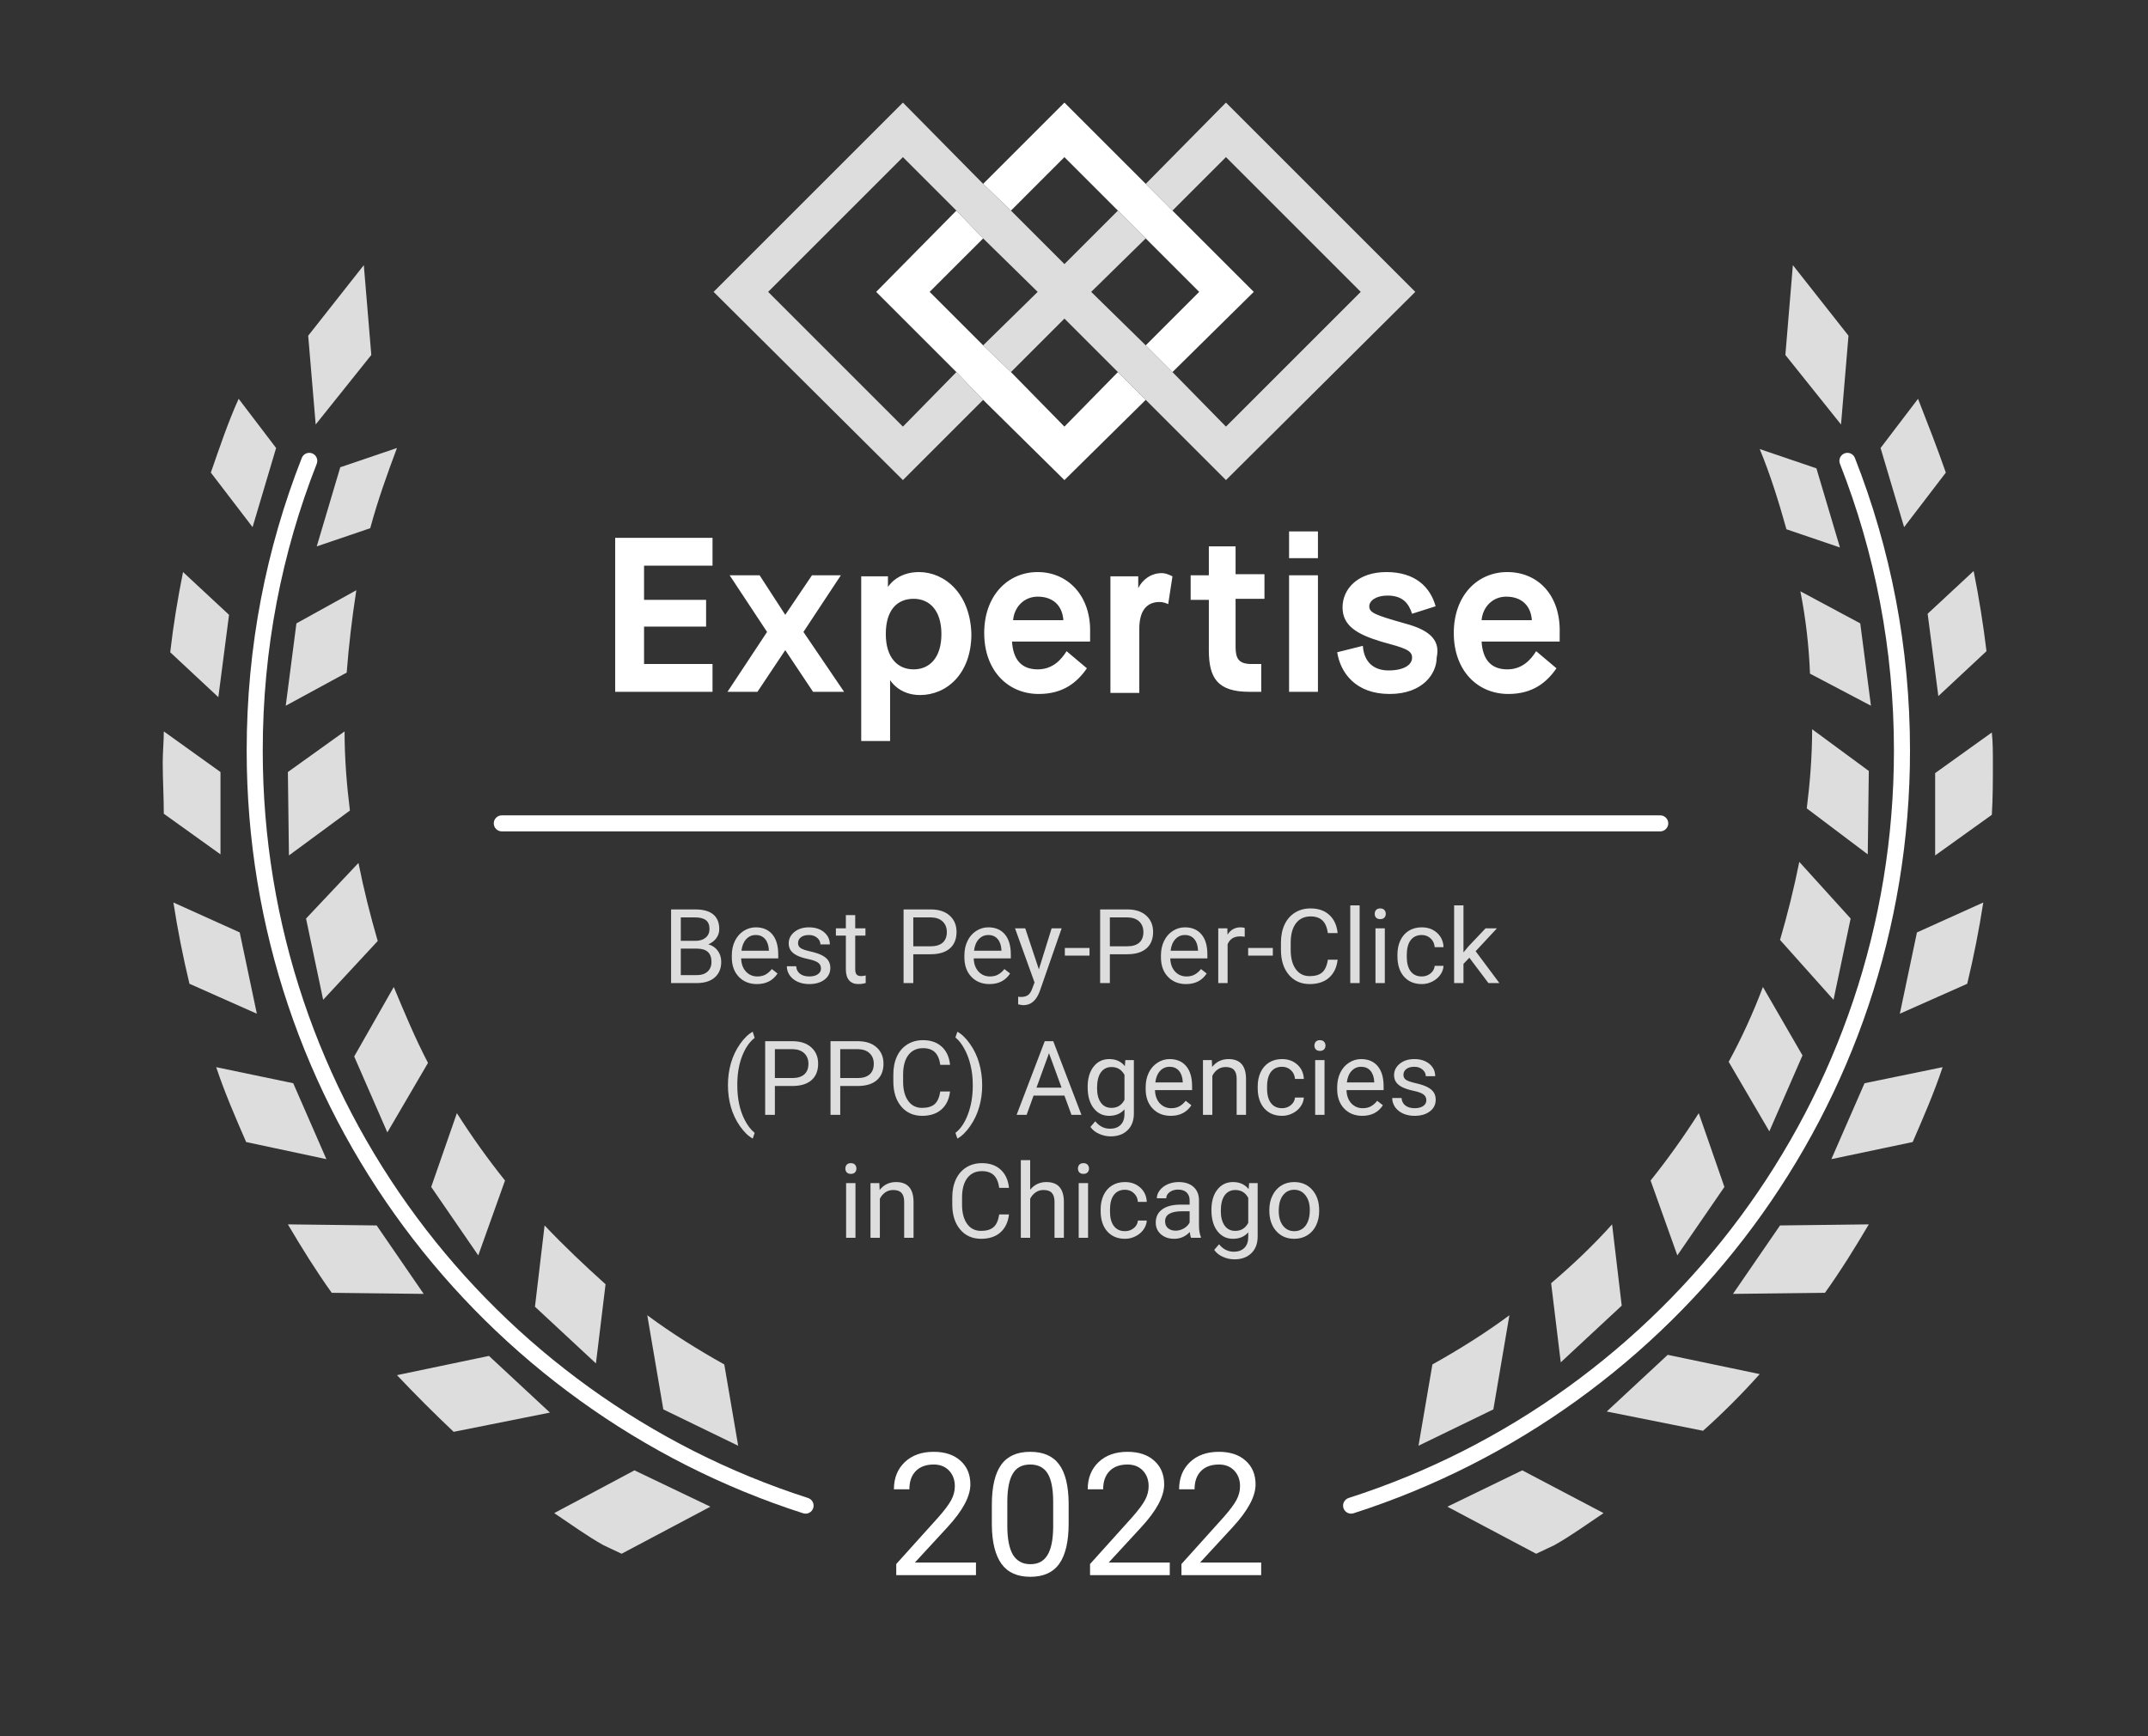
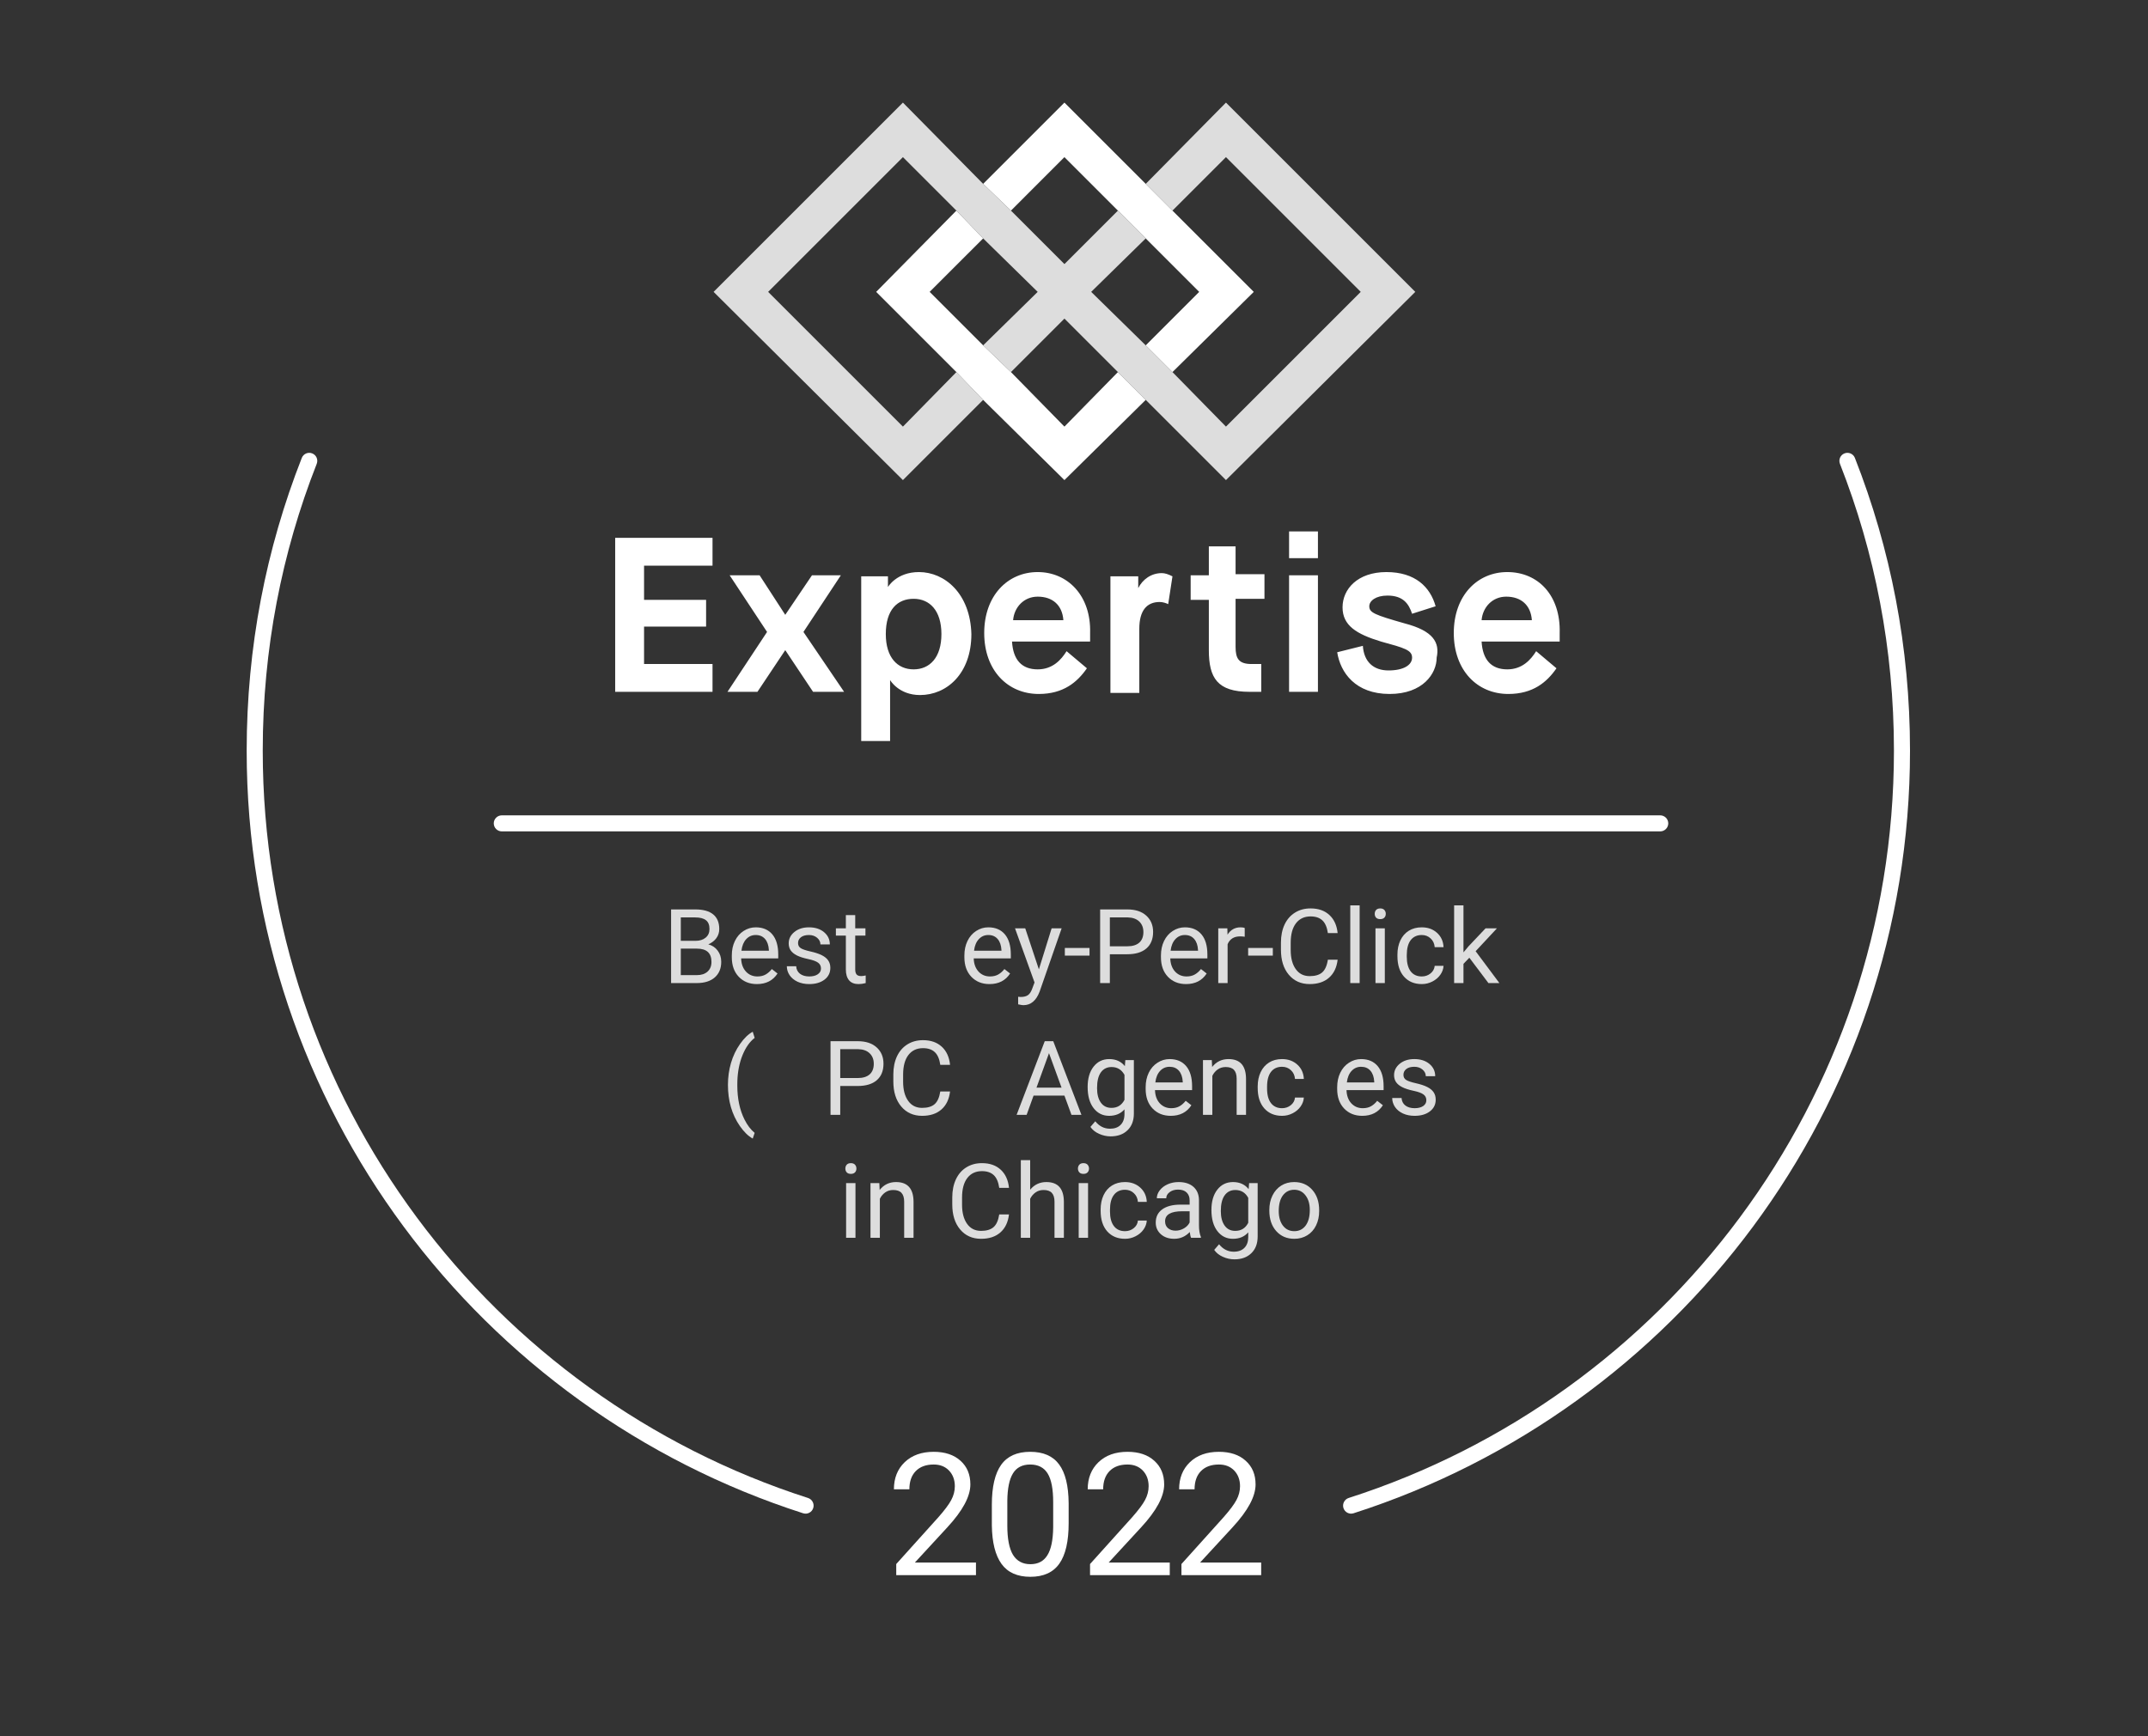
<svg xmlns="http://www.w3.org/2000/svg" width="94" height="76" viewBox="0 0 94 76" fill="none">
  <rect x="0" y="0" width="94" height="76" fill="#333333" stroke="none" />
  <g id="Group 23">
    <path id="Vector (Stroke)" fill-rule="evenodd" clip-rule="evenodd" d="M13.662 19.846C13.843 19.917 13.931 20.12 13.861 20.301C12.332 24.192 11.498 28.409 11.498 32.858C11.498 48.148 21.506 61.123 35.361 65.571C35.545 65.631 35.647 65.828 35.588 66.013C35.529 66.198 35.331 66.299 35.146 66.24C21.009 61.701 10.795 48.462 10.795 32.858C10.795 28.32 11.646 24.017 13.207 20.044C13.278 19.864 13.482 19.775 13.662 19.846ZM80.718 19.846C80.898 19.775 81.102 19.864 81.173 20.044C82.734 24.017 83.585 28.32 83.585 32.858C83.585 48.462 73.371 61.701 59.234 66.24C59.049 66.299 58.852 66.198 58.792 66.013C58.733 65.828 58.835 65.631 59.019 65.571C72.874 61.123 82.882 48.148 82.882 32.858C82.882 28.409 82.048 24.192 80.519 20.301C80.449 20.12 80.537 19.917 80.718 19.846Z" fill="white" />
-     <path id="Vector" d="M13.815 18.581L16.249 15.538L15.921 11.606L13.487 14.695L13.815 18.581ZM11.053 23.074L12.083 19.61L10.444 17.457C9.976 18.487 9.602 19.61 9.227 20.687L11.053 23.074ZM14.891 20.453L13.861 23.917L16.202 23.121C16.53 21.904 16.951 20.734 17.372 19.61L14.891 20.453ZM9.555 30.517L10.023 26.913L8.01 25.04C7.776 26.211 7.589 27.334 7.449 28.551L9.555 30.517ZM12.972 27.287L12.504 30.892L15.172 29.441C15.266 28.223 15.406 27.053 15.593 25.836L12.972 27.287ZM9.649 33.794L7.168 32.015C7.168 32.483 7.121 32.904 7.121 33.373C7.121 34.121 7.168 34.87 7.168 35.619L9.649 37.398V33.794ZM12.598 33.794L12.644 37.445L15.313 35.479C15.172 34.355 15.079 33.185 15.079 32.015L12.598 33.794ZM11.24 44.373L10.491 40.815L7.589 39.505C7.776 40.722 8.01 41.892 8.291 43.062L11.24 44.373ZM13.393 40.207L14.142 43.764L16.53 41.19C16.202 40.066 15.921 38.943 15.687 37.773L13.393 40.207ZM14.283 50.739L12.832 47.416L9.461 46.713C9.836 47.837 10.304 48.913 10.772 49.99L14.283 50.739ZM15.5 46.245L16.951 49.569L18.73 46.526C18.168 45.45 17.7 44.326 17.232 43.203L15.5 46.245ZM18.542 56.637L16.483 53.641L12.598 53.594C13.206 54.624 13.815 55.607 14.517 56.59L18.542 56.637ZM18.87 51.956L20.93 54.952L22.1 51.675C21.351 50.739 20.649 49.756 19.994 48.726L18.87 51.956ZM19.853 62.675L24.066 61.833L21.398 59.352L17.372 60.194C18.168 61.037 19.011 61.88 19.853 62.675ZM23.832 53.641L23.411 57.199L26.079 59.68L26.5 56.216C25.564 55.373 24.674 54.531 23.832 53.641ZM27.764 64.361L24.253 66.233C24.955 66.701 25.657 67.216 26.407 67.637L27.202 68.012L31.087 65.952L27.764 64.361ZM29.028 61.693L32.304 63.284L31.696 59.726C30.526 59.071 29.402 58.369 28.326 57.573L29.028 61.693ZM80.893 14.695L78.459 11.606L78.131 15.538L80.566 18.581L80.893 14.695ZM82.297 19.61L83.327 23.074L85.153 20.687C84.778 19.61 84.357 18.534 83.936 17.457L82.297 19.61ZM80.519 23.964L79.489 20.5L77.008 19.657C77.476 20.781 77.85 21.998 78.178 23.168L80.519 23.964ZM86.932 28.504C86.791 27.334 86.604 26.164 86.37 24.994L84.357 26.866L84.825 30.47L86.932 28.504ZM81.876 30.892L81.408 27.287L78.787 25.883C79.021 27.053 79.161 28.27 79.208 29.487L81.876 30.892ZM84.685 37.445L87.166 35.666C87.212 34.917 87.212 34.168 87.212 33.419C87.212 32.951 87.212 32.483 87.166 32.062L84.685 33.841V37.445ZM81.736 37.398L81.782 33.747L79.302 31.921C79.302 33.092 79.208 34.262 79.067 35.385L81.736 37.398ZM83.889 40.815L83.14 44.373L86.089 43.062C86.37 41.892 86.604 40.722 86.791 39.505L83.889 40.815ZM80.238 43.764L80.987 40.207L78.74 37.726C78.506 38.896 78.225 40.02 77.897 41.143L80.238 43.764ZM81.595 47.416L80.144 50.739L83.702 49.99C84.17 48.913 84.638 47.837 85.012 46.713L81.595 47.416ZM77.429 49.522L78.88 46.198L77.148 43.203C76.727 44.326 76.212 45.45 75.65 46.479L77.429 49.522ZM77.897 53.641L75.838 56.637L79.863 56.59C80.566 55.607 81.174 54.624 81.782 53.594L77.897 53.641ZM73.403 54.952L75.463 51.956L74.34 48.726C73.684 49.756 72.982 50.739 72.233 51.675L73.403 54.952ZM77.008 60.148L72.982 59.305L70.314 61.786L74.527 62.629C75.37 61.88 76.212 61.037 77.008 60.148ZM67.88 56.169L68.301 59.633L70.969 57.152L70.548 53.594C69.706 54.531 68.816 55.373 67.88 56.169ZM66.616 64.361L63.339 65.952L67.225 68.012L68.02 67.637C68.769 67.216 69.472 66.701 70.174 66.233L66.616 64.361ZM62.076 63.284L65.352 61.693L66.054 57.573C64.978 58.369 63.854 59.071 62.684 59.726L62.076 63.284Z" fill="#DDDDDD" />
    <path id="Vector_2" d="M54.071 23.917H52.901V25.181H52.105V26.258H52.901V28.458C52.901 29.675 53.275 30.283 54.68 30.283H55.194V29.066H54.773C54.212 29.066 54.071 28.832 54.071 28.317V26.211H55.335V25.134H54.071V23.917ZM56.412 23.262H57.675V24.432H56.412V23.262ZM56.412 25.181H57.675V30.283H56.412V25.181ZM61.467 27.287C60.156 26.913 59.922 26.819 59.922 26.538C59.922 26.304 60.203 26.07 60.718 26.07C61.42 26.07 61.654 26.445 61.795 26.866L62.825 26.538C62.59 25.696 61.935 25.041 60.671 25.041C59.407 25.041 58.752 25.789 58.752 26.585C58.752 27.381 59.361 27.756 60.437 28.083C61.467 28.364 61.795 28.458 61.795 28.785C61.795 29.113 61.42 29.347 60.765 29.347C60.109 29.347 59.688 28.973 59.641 28.27L58.518 28.551C58.658 29.441 59.314 30.377 60.812 30.377C62.263 30.377 62.871 29.487 62.871 28.785C63.012 28.13 62.731 27.615 61.467 27.287ZM65.961 25.041C64.65 25.041 63.62 26.07 63.62 27.709C63.62 29.347 64.65 30.377 66.008 30.377C67.084 30.377 67.693 29.862 68.114 29.253L67.225 28.504C66.991 28.879 66.616 29.3 65.961 29.3C65.259 29.3 64.884 28.879 64.837 28.083H68.254V27.709C68.301 26.07 67.318 25.041 65.961 25.041ZM64.837 27.147C64.884 26.585 65.305 26.117 65.914 26.117C66.569 26.117 66.991 26.492 67.037 27.147H64.837ZM26.921 30.283H31.181V29.066H28.185V27.428H30.9V26.258H28.185V24.76H31.181V23.543H26.921V30.283ZM36.798 25.181H35.534L34.364 26.913L33.241 25.181H31.93L33.568 27.662L31.836 30.283H33.147L34.364 28.458L35.581 30.283H36.939L35.16 27.662L36.798 25.181ZM40.215 25.041C39.232 25.041 38.858 25.696 38.858 25.696V25.228H37.688V32.436H38.952V29.768C38.952 29.768 39.326 30.424 40.262 30.424C41.432 30.424 42.509 29.487 42.509 27.756C42.462 25.977 41.339 25.041 40.215 25.041ZM39.981 29.3C39.279 29.3 38.764 28.785 38.764 27.756C38.764 26.679 39.279 26.211 39.981 26.211C40.684 26.211 41.198 26.726 41.198 27.756C41.198 28.785 40.684 29.3 39.981 29.3ZM45.411 25.041C44.101 25.041 43.071 26.07 43.071 27.709C43.071 29.347 44.101 30.377 45.458 30.377C46.535 30.377 47.143 29.862 47.565 29.253L46.675 28.504C46.441 28.879 46.067 29.3 45.411 29.3C44.709 29.3 44.335 28.879 44.288 28.083H47.705V27.709C47.752 26.07 46.722 25.041 45.411 25.041ZM44.335 27.147C44.381 26.585 44.803 26.117 45.411 26.117C46.067 26.117 46.488 26.492 46.535 27.147H44.335ZM50.841 25.087C50.373 25.087 49.999 25.368 49.811 25.743V25.228H48.594V30.33H49.858V27.521C49.858 26.726 50.186 26.351 50.748 26.351C50.888 26.351 51.028 26.398 51.122 26.445L51.309 25.228C51.122 25.134 50.982 25.087 50.841 25.087Z" fill="white" />
    <g id="Group">
      <path id="Vector_3" d="M61.935 12.776L53.65 4.491L50.139 8.048L51.309 9.219L53.65 6.878L59.548 12.776L53.65 18.674L51.309 16.287L50.139 15.117L47.752 12.776L50.139 10.436L48.922 9.219L46.582 11.559L44.241 9.219L43.024 8.048L39.513 4.491L31.228 12.776L39.513 21.015L43.024 17.504L41.854 16.287L39.513 18.674L33.615 12.776L39.513 6.878L41.854 9.219L43.024 10.436L45.411 12.776L43.024 15.117L44.241 16.287L46.582 13.946L48.922 16.287L50.139 17.504L53.65 21.015L61.935 12.776Z" fill="#DDDDDD" />
      <path id="Vector_4" d="M46.581 6.878L48.922 9.219L50.139 10.436L52.479 12.776L50.139 15.117L51.309 16.287L54.867 12.776L51.309 9.219L50.139 8.048L46.581 4.491L43.024 8.048L44.241 9.219L46.581 6.878ZM48.922 16.287L46.581 18.674L44.241 16.287L43.024 15.117L40.683 12.776L43.024 10.436L41.853 9.219L38.343 12.776L41.853 16.287L43.024 17.504L46.581 21.015L50.139 17.504L48.922 16.287Z" fill="white" />
    </g>
    <path id="Vector (Stroke)_2" fill-rule="evenodd" clip-rule="evenodd" d="M21.608 36.041C21.608 35.847 21.766 35.69 21.959 35.69H72.654C72.848 35.69 73.006 35.847 73.006 36.041C73.006 36.234 72.848 36.392 72.654 36.392H21.959C21.766 36.392 21.608 36.234 21.608 36.041Z" fill="white" />
    <g id="Best Pey-Per-Click">
      <path d="M29.368 43.032V39.808H30.422C30.772 39.808 31.034 39.881 31.21 40.025C31.387 40.17 31.476 40.384 31.476 40.667C31.476 40.818 31.433 40.951 31.347 41.068C31.262 41.183 31.145 41.272 30.997 41.336C31.172 41.385 31.309 41.477 31.409 41.615C31.511 41.751 31.562 41.913 31.562 42.102C31.562 42.391 31.468 42.618 31.281 42.783C31.093 42.949 30.828 43.032 30.486 43.032H29.368ZM29.793 41.524V42.684H30.495C30.693 42.684 30.848 42.633 30.962 42.531C31.077 42.428 31.135 42.286 31.135 42.106C31.135 41.718 30.924 41.524 30.502 41.524H29.793ZM29.793 41.183H30.435C30.621 41.183 30.769 41.137 30.88 41.044C30.992 40.951 31.048 40.825 31.048 40.665C31.048 40.488 30.997 40.36 30.893 40.28C30.79 40.199 30.633 40.158 30.422 40.158H29.793V41.183Z" fill="#DDDDDD" />
      <path d="M33.123 43.076C32.798 43.076 32.534 42.969 32.33 42.757C32.126 42.543 32.025 42.257 32.025 41.9V41.825C32.025 41.587 32.069 41.376 32.16 41.19C32.251 41.002 32.378 40.856 32.54 40.751C32.704 40.645 32.881 40.592 33.072 40.592C33.383 40.592 33.625 40.695 33.798 40.9C33.97 41.105 34.057 41.399 34.057 41.781V41.951H32.434C32.44 42.187 32.509 42.378 32.64 42.525C32.773 42.669 32.941 42.742 33.145 42.742C33.289 42.742 33.412 42.712 33.512 42.653C33.612 42.594 33.7 42.516 33.776 42.418L34.026 42.613C33.825 42.922 33.524 43.076 33.123 43.076ZM33.072 40.928C32.906 40.928 32.767 40.989 32.655 41.11C32.543 41.23 32.474 41.398 32.447 41.615H33.647V41.584C33.635 41.376 33.579 41.215 33.479 41.101C33.379 40.986 33.243 40.928 33.072 40.928Z" fill="#DDDDDD" />
      <path d="M35.927 42.396C35.927 42.285 35.885 42.2 35.801 42.139C35.718 42.077 35.573 42.024 35.365 41.98C35.158 41.936 34.994 41.883 34.871 41.821C34.75 41.759 34.66 41.685 34.601 41.599C34.544 41.514 34.515 41.412 34.515 41.294C34.515 41.097 34.597 40.931 34.763 40.796C34.929 40.66 35.142 40.592 35.4 40.592C35.672 40.592 35.892 40.662 36.06 40.802C36.23 40.943 36.315 41.122 36.315 41.34H35.903C35.903 41.228 35.855 41.131 35.759 41.05C35.664 40.969 35.545 40.928 35.4 40.928C35.251 40.928 35.135 40.961 35.05 41.026C34.966 41.091 34.924 41.176 34.924 41.281C34.924 41.379 34.964 41.454 35.042 41.504C35.12 41.554 35.261 41.602 35.465 41.648C35.67 41.694 35.836 41.748 35.962 41.812C36.089 41.875 36.183 41.952 36.244 42.042C36.306 42.13 36.337 42.239 36.337 42.367C36.337 42.581 36.251 42.753 36.08 42.883C35.909 43.011 35.687 43.076 35.414 43.076C35.222 43.076 35.052 43.042 34.904 42.974C34.757 42.906 34.641 42.812 34.557 42.691C34.474 42.568 34.433 42.436 34.433 42.294H34.842C34.85 42.432 34.904 42.541 35.006 42.622C35.11 42.702 35.245 42.742 35.414 42.742C35.569 42.742 35.693 42.711 35.785 42.648C35.88 42.585 35.927 42.501 35.927 42.396Z" fill="#DDDDDD" />
      <path d="M37.426 40.056V40.636H37.873V40.953H37.426V42.438C37.426 42.534 37.446 42.606 37.486 42.655C37.525 42.702 37.593 42.726 37.689 42.726C37.736 42.726 37.801 42.717 37.884 42.699V43.032C37.776 43.061 37.671 43.076 37.57 43.076C37.387 43.076 37.249 43.02 37.156 42.91C37.063 42.799 37.016 42.642 37.016 42.438V40.953H36.58V40.636H37.016V40.056H37.426Z" fill="#DDDDDD" />
-       <path d="M39.967 41.77V43.032H39.542V39.808H40.731C41.083 39.808 41.359 39.898 41.559 40.078C41.759 40.258 41.86 40.497 41.86 40.794C41.86 41.106 41.761 41.348 41.565 41.517C41.37 41.686 41.091 41.77 40.726 41.77H39.967ZM39.967 41.422H40.731C40.958 41.422 41.132 41.369 41.253 41.263C41.374 41.155 41.435 41 41.435 40.798C41.435 40.606 41.374 40.453 41.253 40.337C41.132 40.222 40.966 40.163 40.755 40.158H39.967V41.422Z" fill="#DDDDDD" />
      <path d="M43.301 43.076C42.976 43.076 42.712 42.969 42.508 42.757C42.304 42.543 42.203 42.257 42.203 41.9V41.825C42.203 41.587 42.248 41.376 42.338 41.19C42.429 41.002 42.556 40.856 42.718 40.751C42.882 40.645 43.059 40.592 43.25 40.592C43.561 40.592 43.803 40.695 43.976 40.9C44.148 41.105 44.235 41.399 44.235 41.781V41.951H42.612C42.618 42.187 42.687 42.378 42.818 42.525C42.951 42.669 43.119 42.742 43.323 42.742C43.467 42.742 43.59 42.712 43.69 42.653C43.791 42.594 43.878 42.516 43.954 42.418L44.204 42.613C44.003 42.922 43.702 43.076 43.301 43.076ZM43.25 40.928C43.084 40.928 42.946 40.989 42.834 41.11C42.721 41.23 42.652 41.398 42.626 41.615H43.825V41.584C43.813 41.376 43.757 41.215 43.657 41.101C43.557 40.986 43.421 40.928 43.25 40.928Z" fill="#DDDDDD" />
      <path d="M45.463 42.432L46.021 40.636H46.459L45.497 43.401C45.347 43.8 45.111 43.999 44.786 43.999L44.709 43.992L44.556 43.963V43.631L44.666 43.64C44.805 43.64 44.913 43.612 44.99 43.556C45.068 43.5 45.132 43.397 45.182 43.248L45.273 43.005L44.419 40.636H44.866L45.463 42.432Z" fill="#DDDDDD" />
      <path d="M47.679 41.83H46.599V41.495H47.679V41.83Z" fill="#DDDDDD" />
      <path d="M48.569 41.77V43.032H48.144V39.808H49.333C49.685 39.808 49.962 39.898 50.161 40.078C50.361 40.258 50.462 40.497 50.462 40.794C50.462 41.106 50.364 41.348 50.167 41.517C49.972 41.686 49.693 41.77 49.328 41.77H48.569ZM48.569 41.422H49.333C49.56 41.422 49.734 41.369 49.855 41.263C49.976 41.155 50.037 41 50.037 40.798C50.037 40.606 49.976 40.453 49.855 40.337C49.734 40.222 49.568 40.163 49.357 40.158H48.569V41.422Z" fill="#DDDDDD" />
      <path d="M51.903 43.076C51.578 43.076 51.314 42.969 51.11 42.757C50.907 42.543 50.805 42.257 50.805 41.9V41.825C50.805 41.587 50.85 41.376 50.94 41.19C51.031 41.002 51.158 40.856 51.321 40.751C51.484 40.645 51.661 40.592 51.852 40.592C52.163 40.592 52.405 40.695 52.578 40.9C52.751 41.105 52.837 41.399 52.837 41.781V41.951H51.214C51.22 42.187 51.289 42.378 51.42 42.525C51.553 42.669 51.721 42.742 51.925 42.742C52.07 42.742 52.192 42.712 52.292 42.653C52.393 42.594 52.481 42.516 52.556 42.418L52.806 42.613C52.605 42.922 52.304 43.076 51.903 43.076ZM51.852 40.928C51.687 40.928 51.548 40.989 51.436 41.11C51.324 41.23 51.254 41.398 51.228 41.615H52.427V41.584C52.416 41.376 52.359 41.215 52.259 41.101C52.159 40.986 52.023 40.928 51.852 40.928Z" fill="#DDDDDD" />
      <path d="M54.471 41.004C54.409 40.993 54.342 40.988 54.269 40.988C54.001 40.988 53.818 41.103 53.722 41.331V43.032H53.313V40.636H53.711L53.718 40.913C53.852 40.699 54.043 40.592 54.289 40.592C54.369 40.592 54.429 40.602 54.471 40.623V41.004Z" fill="#DDDDDD" />
      <path d="M55.701 41.83H54.621V41.495H55.701V41.83Z" fill="#DDDDDD" />
      <path d="M58.537 42.009C58.497 42.35 58.371 42.613 58.158 42.799C57.947 42.983 57.666 43.076 57.315 43.076C56.934 43.076 56.629 42.939 56.399 42.666C56.17 42.393 56.056 42.028 56.056 41.571V41.261C56.056 40.961 56.109 40.698 56.215 40.47C56.323 40.243 56.475 40.069 56.671 39.948C56.867 39.825 57.094 39.764 57.353 39.764C57.695 39.764 57.97 39.86 58.176 40.052C58.383 40.242 58.503 40.507 58.537 40.844H58.11C58.073 40.588 57.992 40.402 57.868 40.287C57.746 40.172 57.574 40.114 57.353 40.114C57.081 40.114 56.868 40.214 56.713 40.415C56.559 40.616 56.483 40.901 56.483 41.272V41.584C56.483 41.934 56.556 42.212 56.702 42.418C56.848 42.625 57.052 42.728 57.315 42.728C57.551 42.728 57.732 42.675 57.857 42.569C57.984 42.461 58.069 42.274 58.11 42.009H58.537Z" fill="#DDDDDD" />
      <path d="M59.5 43.032H59.09V39.631H59.5V43.032Z" fill="#DDDDDD" />
      <path d="M60.602 43.032H60.193V40.636H60.602V43.032ZM60.16 40.001C60.16 39.935 60.179 39.879 60.219 39.833C60.261 39.787 60.321 39.764 60.401 39.764C60.481 39.764 60.541 39.787 60.582 39.833C60.624 39.879 60.644 39.935 60.644 40.001C60.644 40.067 60.624 40.123 60.582 40.167C60.541 40.211 60.481 40.233 60.401 40.233C60.321 40.233 60.261 40.211 60.219 40.167C60.179 40.123 60.16 40.067 60.16 40.001Z" fill="#DDDDDD" />
      <path d="M62.221 42.742C62.367 42.742 62.494 42.697 62.603 42.609C62.713 42.52 62.773 42.409 62.785 42.277H63.172C63.165 42.414 63.118 42.544 63.031 42.668C62.944 42.792 62.827 42.891 62.681 42.965C62.536 43.039 62.383 43.076 62.221 43.076C61.894 43.076 61.635 42.967 61.441 42.75C61.249 42.532 61.154 42.234 61.154 41.856V41.787C61.154 41.554 61.196 41.347 61.282 41.165C61.367 40.984 61.49 40.843 61.649 40.743C61.81 40.642 62 40.592 62.218 40.592C62.487 40.592 62.71 40.672 62.887 40.833C63.065 40.994 63.16 41.203 63.172 41.46H62.785C62.773 41.305 62.714 41.178 62.608 41.079C62.503 40.979 62.373 40.928 62.218 40.928C62.01 40.928 61.849 41.004 61.733 41.154C61.62 41.303 61.563 41.52 61.563 41.803V41.88C61.563 42.156 61.62 42.369 61.733 42.518C61.847 42.667 62.009 42.742 62.221 42.742Z" fill="#DDDDDD" />
      <path d="M64.301 41.922L64.044 42.19V43.032H63.635V39.631H64.044V41.688L64.264 41.424L65.01 40.636H65.508L64.576 41.637L65.616 43.032H65.136L64.301 41.922Z" fill="#DDDDDD" />
    </g>
    <g id="(PPC) Agencies in Chicago">
      <path d="M31.856 47.49C31.856 47.157 31.9 46.837 31.989 46.53C32.079 46.223 32.212 45.944 32.389 45.693C32.566 45.442 32.75 45.265 32.941 45.162L33.025 45.432C32.809 45.597 32.632 45.849 32.493 46.189C32.356 46.528 32.281 46.908 32.268 47.329L32.266 47.517C32.266 48.087 32.37 48.581 32.578 49C32.703 49.251 32.852 49.447 33.025 49.589L32.941 49.839C32.744 49.73 32.557 49.547 32.378 49.29C32.03 48.788 31.856 48.188 31.856 47.49Z" fill="#DDDDDD" />
-       <path d="M33.91 47.537V48.799H33.485V45.576H34.674C35.027 45.576 35.303 45.666 35.502 45.846C35.703 46.026 35.803 46.264 35.803 46.561C35.803 46.873 35.705 47.115 35.508 47.285C35.314 47.453 35.034 47.537 34.669 47.537H33.91ZM33.91 47.189H34.674C34.901 47.189 35.075 47.136 35.196 47.03C35.317 46.922 35.378 46.767 35.378 46.565C35.378 46.373 35.317 46.22 35.196 46.105C35.075 45.989 34.909 45.93 34.698 45.925H33.91V47.189Z" fill="#DDDDDD" />
      <path d="M36.77 47.537V48.799H36.345V45.576H37.534C37.887 45.576 38.163 45.666 38.362 45.846C38.562 46.026 38.663 46.264 38.663 46.561C38.663 46.873 38.565 47.115 38.368 47.285C38.174 47.453 37.894 47.537 37.529 47.537H36.77ZM36.77 47.189H37.534C37.761 47.189 37.935 47.136 38.056 47.03C38.177 46.922 38.238 46.767 38.238 46.565C38.238 46.373 38.177 46.22 38.056 46.105C37.935 45.989 37.769 45.93 37.558 45.925H36.77V47.189Z" fill="#DDDDDD" />
      <path d="M41.576 47.776C41.536 48.117 41.41 48.38 41.197 48.566C40.986 48.751 40.705 48.843 40.354 48.843C39.973 48.843 39.668 48.706 39.438 48.433C39.209 48.16 39.094 47.795 39.094 47.338V47.028C39.094 46.728 39.148 46.465 39.254 46.237C39.362 46.01 39.514 45.836 39.71 45.715C39.906 45.593 40.133 45.531 40.392 45.531C40.734 45.531 41.008 45.627 41.215 45.819C41.422 46.009 41.542 46.274 41.576 46.611H41.149C41.112 46.355 41.031 46.169 40.907 46.054C40.785 45.939 40.613 45.881 40.392 45.881C40.12 45.881 39.907 45.981 39.752 46.182C39.599 46.383 39.522 46.668 39.522 47.039V47.351C39.522 47.701 39.595 47.979 39.741 48.185C39.887 48.392 40.091 48.495 40.354 48.495C40.59 48.495 40.771 48.442 40.896 48.336C41.023 48.228 41.107 48.041 41.149 47.776H41.576Z" fill="#DDDDDD" />
-       <path d="M42.982 47.513C42.982 47.842 42.938 48.157 42.851 48.46C42.765 48.761 42.633 49.039 42.455 49.294C42.278 49.55 42.092 49.731 41.897 49.839L41.811 49.589C42.038 49.415 42.22 49.145 42.357 48.779C42.496 48.411 42.567 48.004 42.57 47.557V47.486C42.57 47.176 42.537 46.888 42.472 46.623C42.407 46.355 42.317 46.116 42.2 45.905C42.085 45.694 41.955 45.53 41.811 45.412L41.897 45.162C42.092 45.269 42.277 45.449 42.453 45.702C42.63 45.954 42.762 46.232 42.849 46.536C42.937 46.84 42.982 47.166 42.982 47.513Z" fill="#DDDDDD" />
      <path d="M46.581 47.957H45.231L44.927 48.799H44.489L45.72 45.576H46.092L47.325 48.799H46.889L46.581 47.957ZM45.359 47.608H46.455L45.906 46.1L45.359 47.608Z" fill="#DDDDDD" />
      <path d="M47.597 47.581C47.597 47.208 47.683 46.911 47.856 46.691C48.029 46.47 48.257 46.359 48.542 46.359C48.834 46.359 49.062 46.462 49.226 46.669L49.246 46.404H49.62V48.741C49.62 49.051 49.528 49.295 49.343 49.474C49.16 49.652 48.914 49.742 48.604 49.742C48.431 49.742 48.263 49.705 48.097 49.631C47.932 49.557 47.806 49.456 47.719 49.328L47.931 49.082C48.107 49.299 48.322 49.407 48.575 49.407C48.775 49.407 48.93 49.351 49.04 49.239C49.152 49.127 49.209 48.969 49.209 48.765V48.559C49.045 48.748 48.821 48.843 48.538 48.843C48.257 48.843 48.03 48.73 47.856 48.504C47.683 48.278 47.597 47.971 47.597 47.581ZM48.009 47.628C48.009 47.898 48.064 48.11 48.175 48.265C48.285 48.419 48.44 48.495 48.64 48.495C48.898 48.495 49.087 48.378 49.209 48.143V47.05C49.083 46.821 48.895 46.707 48.644 46.707C48.445 46.707 48.289 46.784 48.177 46.939C48.065 47.094 48.009 47.324 48.009 47.628Z" fill="#DDDDDD" />
      <path d="M51.234 48.843C50.909 48.843 50.645 48.737 50.441 48.524C50.238 48.31 50.136 48.025 50.136 47.667V47.592C50.136 47.355 50.181 47.143 50.271 46.957C50.362 46.769 50.489 46.623 50.652 46.519C50.816 46.412 50.993 46.359 51.183 46.359C51.494 46.359 51.736 46.462 51.909 46.667C52.082 46.872 52.168 47.166 52.168 47.548V47.718H50.545C50.551 47.955 50.62 48.146 50.751 48.292C50.884 48.436 51.053 48.509 51.256 48.509C51.401 48.509 51.523 48.479 51.624 48.42C51.724 48.361 51.812 48.283 51.887 48.185L52.137 48.38C51.936 48.689 51.635 48.843 51.234 48.843ZM51.183 46.696C51.018 46.696 50.879 46.756 50.767 46.877C50.655 46.997 50.585 47.165 50.559 47.382H51.759V47.351C51.747 47.143 51.691 46.982 51.59 46.868C51.49 46.753 51.354 46.696 51.183 46.696Z" fill="#DDDDDD" />
      <path d="M53.031 46.404L53.045 46.705C53.228 46.474 53.467 46.359 53.762 46.359C54.268 46.359 54.523 46.645 54.528 47.216V48.799H54.118V47.214C54.117 47.041 54.077 46.913 53.999 46.831C53.922 46.748 53.802 46.707 53.638 46.707C53.505 46.707 53.389 46.742 53.288 46.813C53.188 46.884 53.11 46.977 53.054 47.092V48.799H52.644V46.404H53.031Z" fill="#DDDDDD" />
      <path d="M56.106 48.509C56.252 48.509 56.38 48.464 56.489 48.376C56.598 48.287 56.659 48.177 56.671 48.044H57.058C57.051 48.181 57.003 48.312 56.916 48.436C56.829 48.559 56.713 48.658 56.567 48.732C56.422 48.806 56.269 48.843 56.106 48.843C55.78 48.843 55.52 48.734 55.327 48.517C55.135 48.299 55.039 48.001 55.039 47.623V47.554C55.039 47.321 55.082 47.114 55.168 46.932C55.253 46.751 55.376 46.61 55.535 46.51C55.696 46.409 55.886 46.359 56.104 46.359C56.373 46.359 56.595 46.44 56.772 46.6C56.951 46.761 57.046 46.97 57.058 47.227H56.671C56.659 47.072 56.6 46.945 56.493 46.846C56.389 46.746 56.259 46.696 56.104 46.696C55.896 46.696 55.734 46.771 55.619 46.921C55.505 47.071 55.449 47.287 55.449 47.57V47.648C55.449 47.923 55.505 48.136 55.619 48.285C55.733 48.434 55.895 48.509 56.106 48.509Z" fill="#DDDDDD" />
-       <path d="M57.963 48.799H57.554V46.404H57.963V48.799ZM57.521 45.768C57.521 45.702 57.541 45.646 57.58 45.6C57.622 45.554 57.682 45.531 57.762 45.531C57.842 45.531 57.902 45.554 57.943 45.6C57.985 45.646 58.005 45.702 58.005 45.768C58.005 45.835 57.985 45.89 57.943 45.934C57.902 45.978 57.842 46.001 57.762 46.001C57.682 46.001 57.622 45.978 57.58 45.934C57.541 45.89 57.521 45.835 57.521 45.768Z" fill="#DDDDDD" />
      <path d="M59.615 48.843C59.29 48.843 59.026 48.737 58.822 48.524C58.619 48.31 58.517 48.025 58.517 47.667V47.592C58.517 47.355 58.562 47.143 58.652 46.957C58.743 46.769 58.87 46.623 59.032 46.519C59.196 46.412 59.373 46.359 59.564 46.359C59.875 46.359 60.117 46.462 60.29 46.667C60.462 46.872 60.549 47.166 60.549 47.548V47.718H58.926C58.932 47.955 59.001 48.146 59.132 48.292C59.265 48.436 59.433 48.509 59.637 48.509C59.782 48.509 59.904 48.479 60.004 48.42C60.105 48.361 60.193 48.283 60.268 48.185L60.518 48.38C60.317 48.689 60.016 48.843 59.615 48.843ZM59.564 46.696C59.398 46.696 59.26 46.756 59.148 46.877C59.035 46.997 58.966 47.165 58.94 47.382H60.139V47.351C60.127 47.143 60.072 46.982 59.971 46.868C59.871 46.753 59.735 46.696 59.564 46.696Z" fill="#DDDDDD" />
      <path d="M62.419 48.163C62.419 48.053 62.377 47.967 62.293 47.907C62.211 47.844 62.065 47.791 61.857 47.747C61.651 47.703 61.486 47.65 61.364 47.588C61.242 47.526 61.152 47.452 61.093 47.366C61.036 47.281 61.007 47.179 61.007 47.061C61.007 46.865 61.09 46.699 61.255 46.563C61.422 46.427 61.634 46.359 61.892 46.359C62.164 46.359 62.384 46.429 62.552 46.569C62.722 46.71 62.807 46.889 62.807 47.107H62.395C62.395 46.995 62.347 46.899 62.251 46.817C62.157 46.736 62.037 46.696 61.892 46.696C61.743 46.696 61.627 46.728 61.543 46.793C61.459 46.858 61.417 46.943 61.417 47.048C61.417 47.147 61.456 47.221 61.534 47.271C61.612 47.321 61.753 47.369 61.957 47.415C62.162 47.461 62.328 47.515 62.455 47.579C62.582 47.642 62.675 47.719 62.736 47.809C62.798 47.898 62.829 48.006 62.829 48.135C62.829 48.349 62.743 48.52 62.572 48.65C62.401 48.779 62.179 48.843 61.906 48.843C61.714 48.843 61.544 48.809 61.397 48.741C61.249 48.673 61.133 48.579 61.049 48.458C60.967 48.335 60.925 48.203 60.925 48.062H61.335C61.342 48.199 61.397 48.308 61.498 48.389C61.602 48.469 61.738 48.509 61.906 48.509C62.061 48.509 62.185 48.478 62.278 48.416C62.372 48.352 62.419 48.268 62.419 48.163Z" fill="#DDDDDD" />
      <path d="M37.437 54.182H37.027V51.787H37.437V54.182ZM36.994 51.151C36.994 51.085 37.014 51.029 37.053 50.983C37.095 50.937 37.155 50.914 37.235 50.914C37.315 50.914 37.375 50.937 37.417 50.983C37.458 51.029 37.478 51.085 37.478 51.151C37.478 51.218 37.458 51.273 37.417 51.317C37.375 51.362 37.315 51.384 37.235 51.384C37.155 51.384 37.095 51.362 37.053 51.317C37.014 51.273 36.994 51.218 36.994 51.151Z" fill="#DDDDDD" />
      <path d="M38.481 51.787L38.495 52.088C38.678 51.857 38.917 51.742 39.212 51.742C39.718 51.742 39.973 52.028 39.978 52.599V54.182H39.568V52.597C39.567 52.424 39.527 52.297 39.449 52.214C39.372 52.131 39.252 52.09 39.088 52.09C38.955 52.09 38.838 52.125 38.738 52.196C38.638 52.267 38.559 52.36 38.504 52.475V54.182H38.094V51.787H38.481Z" fill="#DDDDDD" />
      <path d="M44.155 53.159C44.115 53.5 43.989 53.763 43.776 53.949C43.565 54.134 43.284 54.226 42.933 54.226C42.552 54.226 42.247 54.09 42.017 53.816C41.788 53.544 41.673 53.178 41.673 52.721V52.411C41.673 52.111 41.727 51.848 41.833 51.621C41.941 51.393 42.093 51.219 42.289 51.098C42.485 50.976 42.712 50.914 42.971 50.914C43.313 50.914 43.587 51.01 43.794 51.202C44.001 51.393 44.121 51.657 44.155 51.995H43.728C43.691 51.738 43.61 51.552 43.486 51.437C43.364 51.322 43.192 51.264 42.971 51.264C42.699 51.264 42.486 51.364 42.331 51.565C42.177 51.766 42.101 52.051 42.101 52.422V52.734C42.101 53.084 42.174 53.362 42.32 53.569C42.466 53.775 42.67 53.879 42.933 53.879C43.169 53.879 43.35 53.825 43.475 53.719C43.602 53.611 43.686 53.425 43.728 53.159H44.155Z" fill="#DDDDDD" />
      <path d="M45.082 52.077C45.264 51.854 45.5 51.742 45.791 51.742C46.297 51.742 46.552 52.028 46.557 52.599V54.182H46.147V52.597C46.146 52.424 46.106 52.297 46.028 52.214C45.951 52.131 45.831 52.09 45.667 52.09C45.534 52.09 45.417 52.125 45.317 52.196C45.217 52.267 45.138 52.36 45.082 52.475V54.182H44.673V50.782H45.082V52.077Z" fill="#DDDDDD" />
      <path d="M47.615 54.182H47.205V51.787H47.615V54.182ZM47.172 51.151C47.172 51.085 47.192 51.029 47.232 50.983C47.273 50.937 47.334 50.914 47.413 50.914C47.493 50.914 47.553 50.937 47.595 50.983C47.636 51.029 47.657 51.085 47.657 51.151C47.657 51.218 47.636 51.273 47.595 51.317C47.553 51.362 47.493 51.384 47.413 51.384C47.334 51.384 47.273 51.362 47.232 51.317C47.192 51.273 47.172 51.218 47.172 51.151Z" fill="#DDDDDD" />
      <path d="M49.233 53.892C49.379 53.892 49.507 53.847 49.616 53.759C49.725 53.67 49.785 53.56 49.797 53.427H50.185C50.177 53.564 50.13 53.695 50.043 53.819C49.956 53.943 49.839 54.041 49.693 54.115C49.549 54.189 49.395 54.226 49.233 54.226C48.907 54.226 48.647 54.117 48.454 53.901C48.262 53.682 48.166 53.384 48.166 53.006V52.938C48.166 52.705 48.209 52.497 48.294 52.316C48.38 52.134 48.502 51.993 48.662 51.893C48.823 51.792 49.012 51.742 49.231 51.742C49.499 51.742 49.722 51.823 49.899 51.984C50.078 52.145 50.173 52.353 50.185 52.61H49.797C49.785 52.455 49.727 52.328 49.62 52.229C49.516 52.129 49.386 52.079 49.231 52.079C49.023 52.079 48.861 52.154 48.746 52.305C48.632 52.454 48.575 52.67 48.575 52.953V53.031C48.575 53.307 48.632 53.519 48.746 53.668C48.859 53.817 49.022 53.892 49.233 53.892Z" fill="#DDDDDD" />
      <path d="M52.124 54.182C52.1 54.135 52.081 54.05 52.066 53.929C51.876 54.127 51.649 54.226 51.385 54.226C51.148 54.226 50.954 54.16 50.802 54.027C50.652 53.892 50.577 53.723 50.577 53.518C50.577 53.268 50.671 53.075 50.86 52.938C51.05 52.799 51.317 52.73 51.661 52.73H52.06V52.541C52.06 52.398 52.017 52.285 51.931 52.2C51.846 52.115 51.719 52.072 51.553 52.072C51.407 52.072 51.284 52.109 51.185 52.183C51.086 52.257 51.037 52.346 51.037 52.451H50.625C50.625 52.331 50.667 52.216 50.751 52.105C50.837 51.993 50.952 51.905 51.097 51.84C51.243 51.775 51.403 51.742 51.577 51.742C51.853 51.742 52.069 51.812 52.226 51.95C52.382 52.088 52.463 52.277 52.469 52.519V53.622C52.469 53.842 52.497 54.016 52.553 54.146V54.182H52.124ZM51.444 53.87C51.573 53.87 51.694 53.836 51.809 53.77C51.925 53.704 52.008 53.617 52.06 53.511V53.02H51.739C51.237 53.02 50.986 53.166 50.986 53.46C50.986 53.589 51.029 53.689 51.114 53.761C51.2 53.833 51.31 53.87 51.444 53.87Z" fill="#DDDDDD" />
      <path d="M53.014 52.964C53.014 52.591 53.1 52.294 53.273 52.074C53.445 51.853 53.674 51.742 53.959 51.742C54.251 51.742 54.479 51.846 54.643 52.052L54.663 51.787H55.037V54.124C55.037 54.434 54.945 54.678 54.76 54.857C54.577 55.035 54.331 55.125 54.021 55.125C53.848 55.125 53.679 55.088 53.514 55.014C53.349 54.94 53.222 54.839 53.136 54.711L53.348 54.465C53.524 54.682 53.738 54.791 53.992 54.791C54.191 54.791 54.346 54.734 54.457 54.622C54.569 54.51 54.625 54.352 54.625 54.148V53.943C54.461 54.132 54.238 54.226 53.955 54.226C53.674 54.226 53.447 54.113 53.273 53.887C53.1 53.661 53.014 53.354 53.014 52.964ZM53.425 53.011C53.425 53.281 53.481 53.493 53.592 53.648C53.702 53.802 53.857 53.879 54.056 53.879C54.315 53.879 54.504 53.761 54.625 53.526V52.433C54.5 52.204 54.312 52.09 54.061 52.09C53.861 52.09 53.706 52.167 53.594 52.322C53.481 52.477 53.425 52.707 53.425 53.011Z" fill="#DDDDDD" />
      <path d="M55.548 52.962C55.548 52.727 55.594 52.516 55.686 52.329C55.779 52.142 55.907 51.997 56.071 51.895C56.236 51.793 56.424 51.742 56.635 51.742C56.961 51.742 57.225 51.855 57.425 52.081C57.628 52.307 57.729 52.607 57.729 52.982V53.011C57.729 53.244 57.684 53.453 57.594 53.639C57.505 53.824 57.377 53.968 57.211 54.071C57.045 54.174 56.855 54.226 56.64 54.226C56.315 54.226 56.051 54.113 55.849 53.887C55.649 53.661 55.548 53.363 55.548 52.991V52.962ZM55.96 53.011C55.96 53.276 56.021 53.49 56.144 53.651C56.268 53.811 56.433 53.892 56.64 53.892C56.848 53.892 57.013 53.811 57.136 53.648C57.258 53.484 57.319 53.256 57.319 52.962C57.319 52.699 57.257 52.487 57.131 52.325C57.007 52.161 56.842 52.079 56.635 52.079C56.433 52.079 56.27 52.159 56.146 52.32C56.022 52.481 55.96 52.711 55.96 53.011Z" fill="#DDDDDD" />
    </g>
    <g id="Group 1533">
      <g id="2019">
        <path d="M42.71 68.948H39.221V68.462L41.065 66.414C41.338 66.104 41.526 65.853 41.628 65.66C41.733 65.465 41.785 65.264 41.785 65.057C41.785 64.779 41.701 64.551 41.533 64.373C41.364 64.195 41.14 64.106 40.86 64.106C40.523 64.106 40.261 64.203 40.074 64.395C39.888 64.585 39.796 64.851 39.796 65.192H39.119C39.119 64.702 39.276 64.306 39.591 64.004C39.908 63.701 40.331 63.55 40.86 63.55C41.355 63.55 41.746 63.681 42.034 63.942C42.322 64.2 42.465 64.545 42.465 64.977C42.465 65.501 42.131 66.125 41.463 66.849L40.037 68.396H42.71V68.948Z" fill="white" />
        <path d="M46.766 66.677C46.766 67.469 46.631 68.058 46.36 68.443C46.089 68.829 45.666 69.021 45.091 69.021C44.523 69.021 44.102 68.834 43.829 68.458C43.556 68.08 43.415 67.517 43.405 66.769V65.865C43.405 65.083 43.541 64.501 43.811 64.121C44.082 63.74 44.506 63.55 45.084 63.55C45.657 63.55 46.078 63.734 46.349 64.103C46.62 64.468 46.759 65.034 46.766 65.799V66.677ZM46.089 65.752C46.089 65.179 46.009 64.762 45.848 64.501C45.687 64.238 45.432 64.106 45.084 64.106C44.737 64.106 44.485 64.237 44.327 64.498C44.168 64.758 44.087 65.159 44.082 65.701V66.783C44.082 67.359 44.165 67.784 44.33 68.059C44.499 68.332 44.752 68.469 45.091 68.469C45.425 68.469 45.672 68.34 45.833 68.081C45.997 67.823 46.082 67.416 46.089 66.86V65.752Z" fill="white" />
      </g>
      <path id="2020" d="M51.191 68.948H47.702V68.462L49.545 66.414C49.818 66.104 50.006 65.853 50.109 65.66C50.213 65.465 50.266 65.264 50.266 65.057C50.266 64.779 50.182 64.551 50.014 64.373C49.845 64.195 49.621 64.106 49.341 64.106C49.004 64.106 48.742 64.203 48.554 64.395C48.369 64.585 48.276 64.851 48.276 65.192H47.6C47.6 64.702 47.757 64.306 48.072 64.004C48.389 63.701 48.812 63.55 49.341 63.55C49.836 63.55 50.227 63.681 50.514 63.942C50.802 64.2 50.946 64.545 50.946 64.977C50.946 65.501 50.612 66.125 49.944 66.849L48.518 68.396H51.191V68.948Z" fill="white" />
      <path id="2021" d="M55.191 68.948H51.702V68.462L53.545 66.414C53.818 66.104 54.006 65.853 54.109 65.66C54.213 65.465 54.266 65.264 54.266 65.057C54.266 64.779 54.182 64.551 54.014 64.373C53.845 64.195 53.621 64.106 53.341 64.106C53.004 64.106 52.742 64.203 52.554 64.395C52.369 64.585 52.276 64.851 52.276 65.192H51.6C51.6 64.702 51.757 64.306 52.072 64.004C52.389 63.701 52.812 63.55 53.341 63.55C53.836 63.55 54.227 63.681 54.514 63.942C54.802 64.2 54.946 64.545 54.946 64.977C54.946 65.501 54.612 66.125 53.944 66.849L52.518 68.396H55.191V68.948Z" fill="white" />
    </g>
  </g>
</svg>